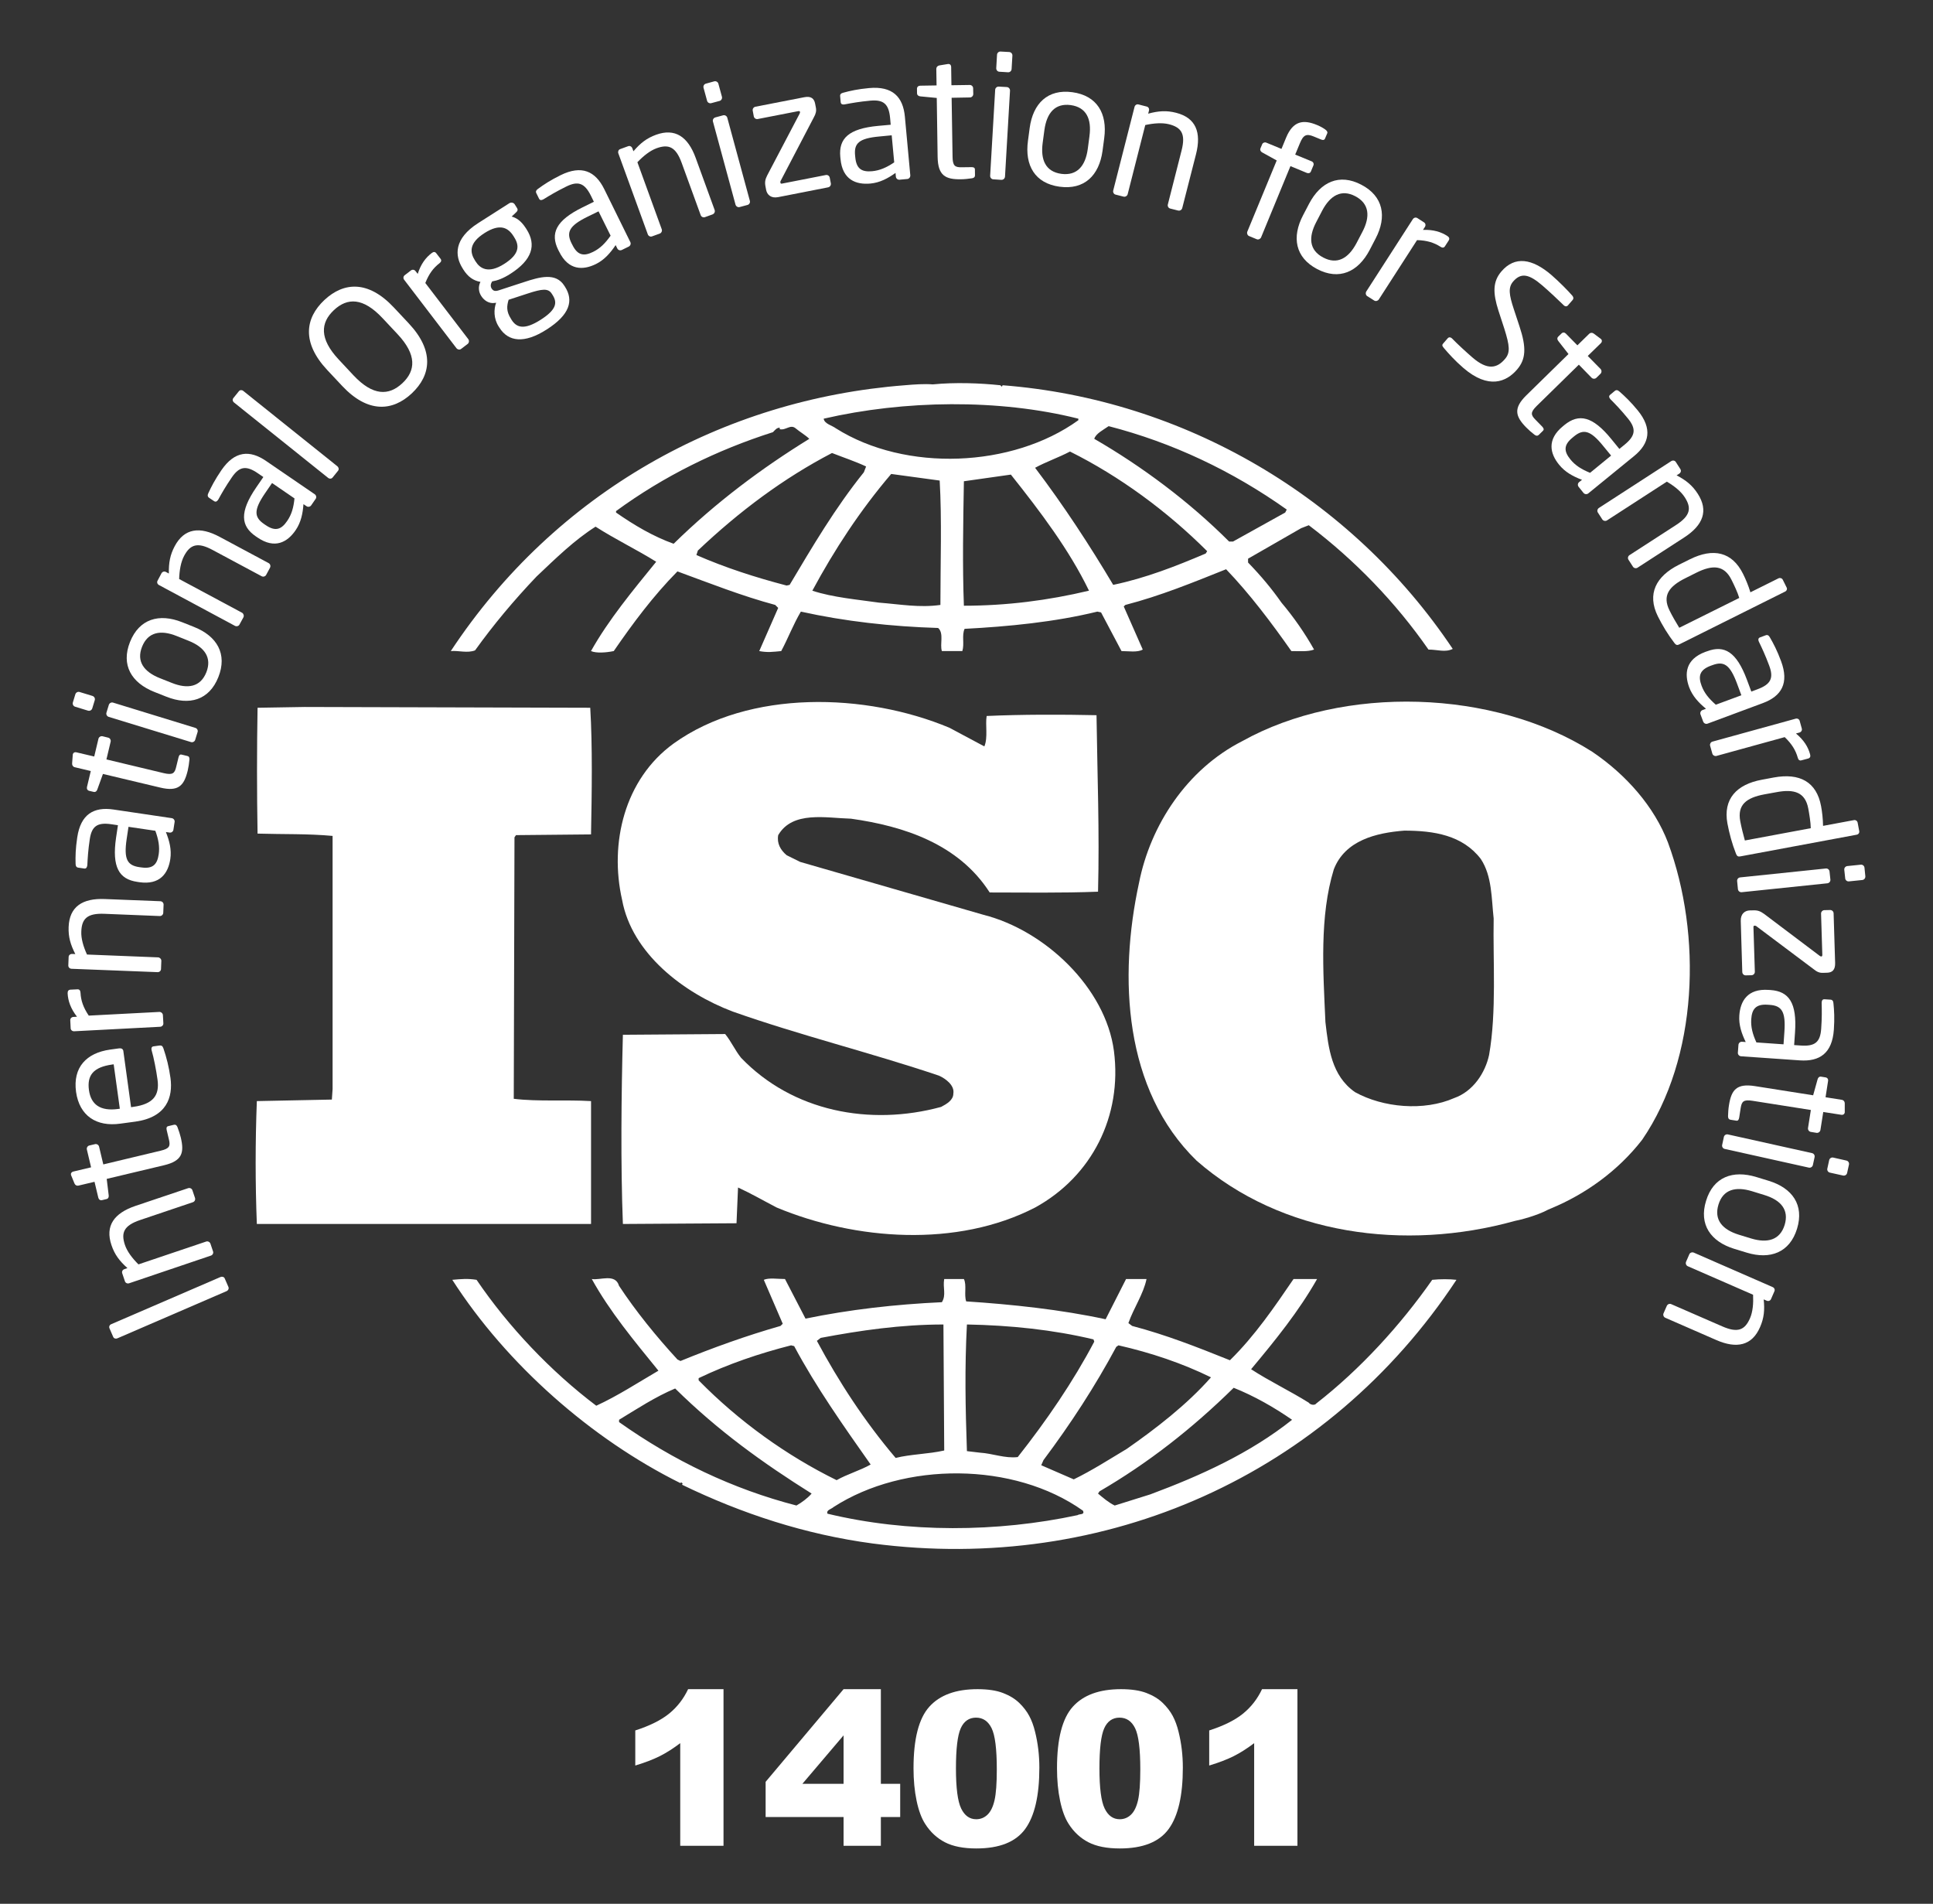
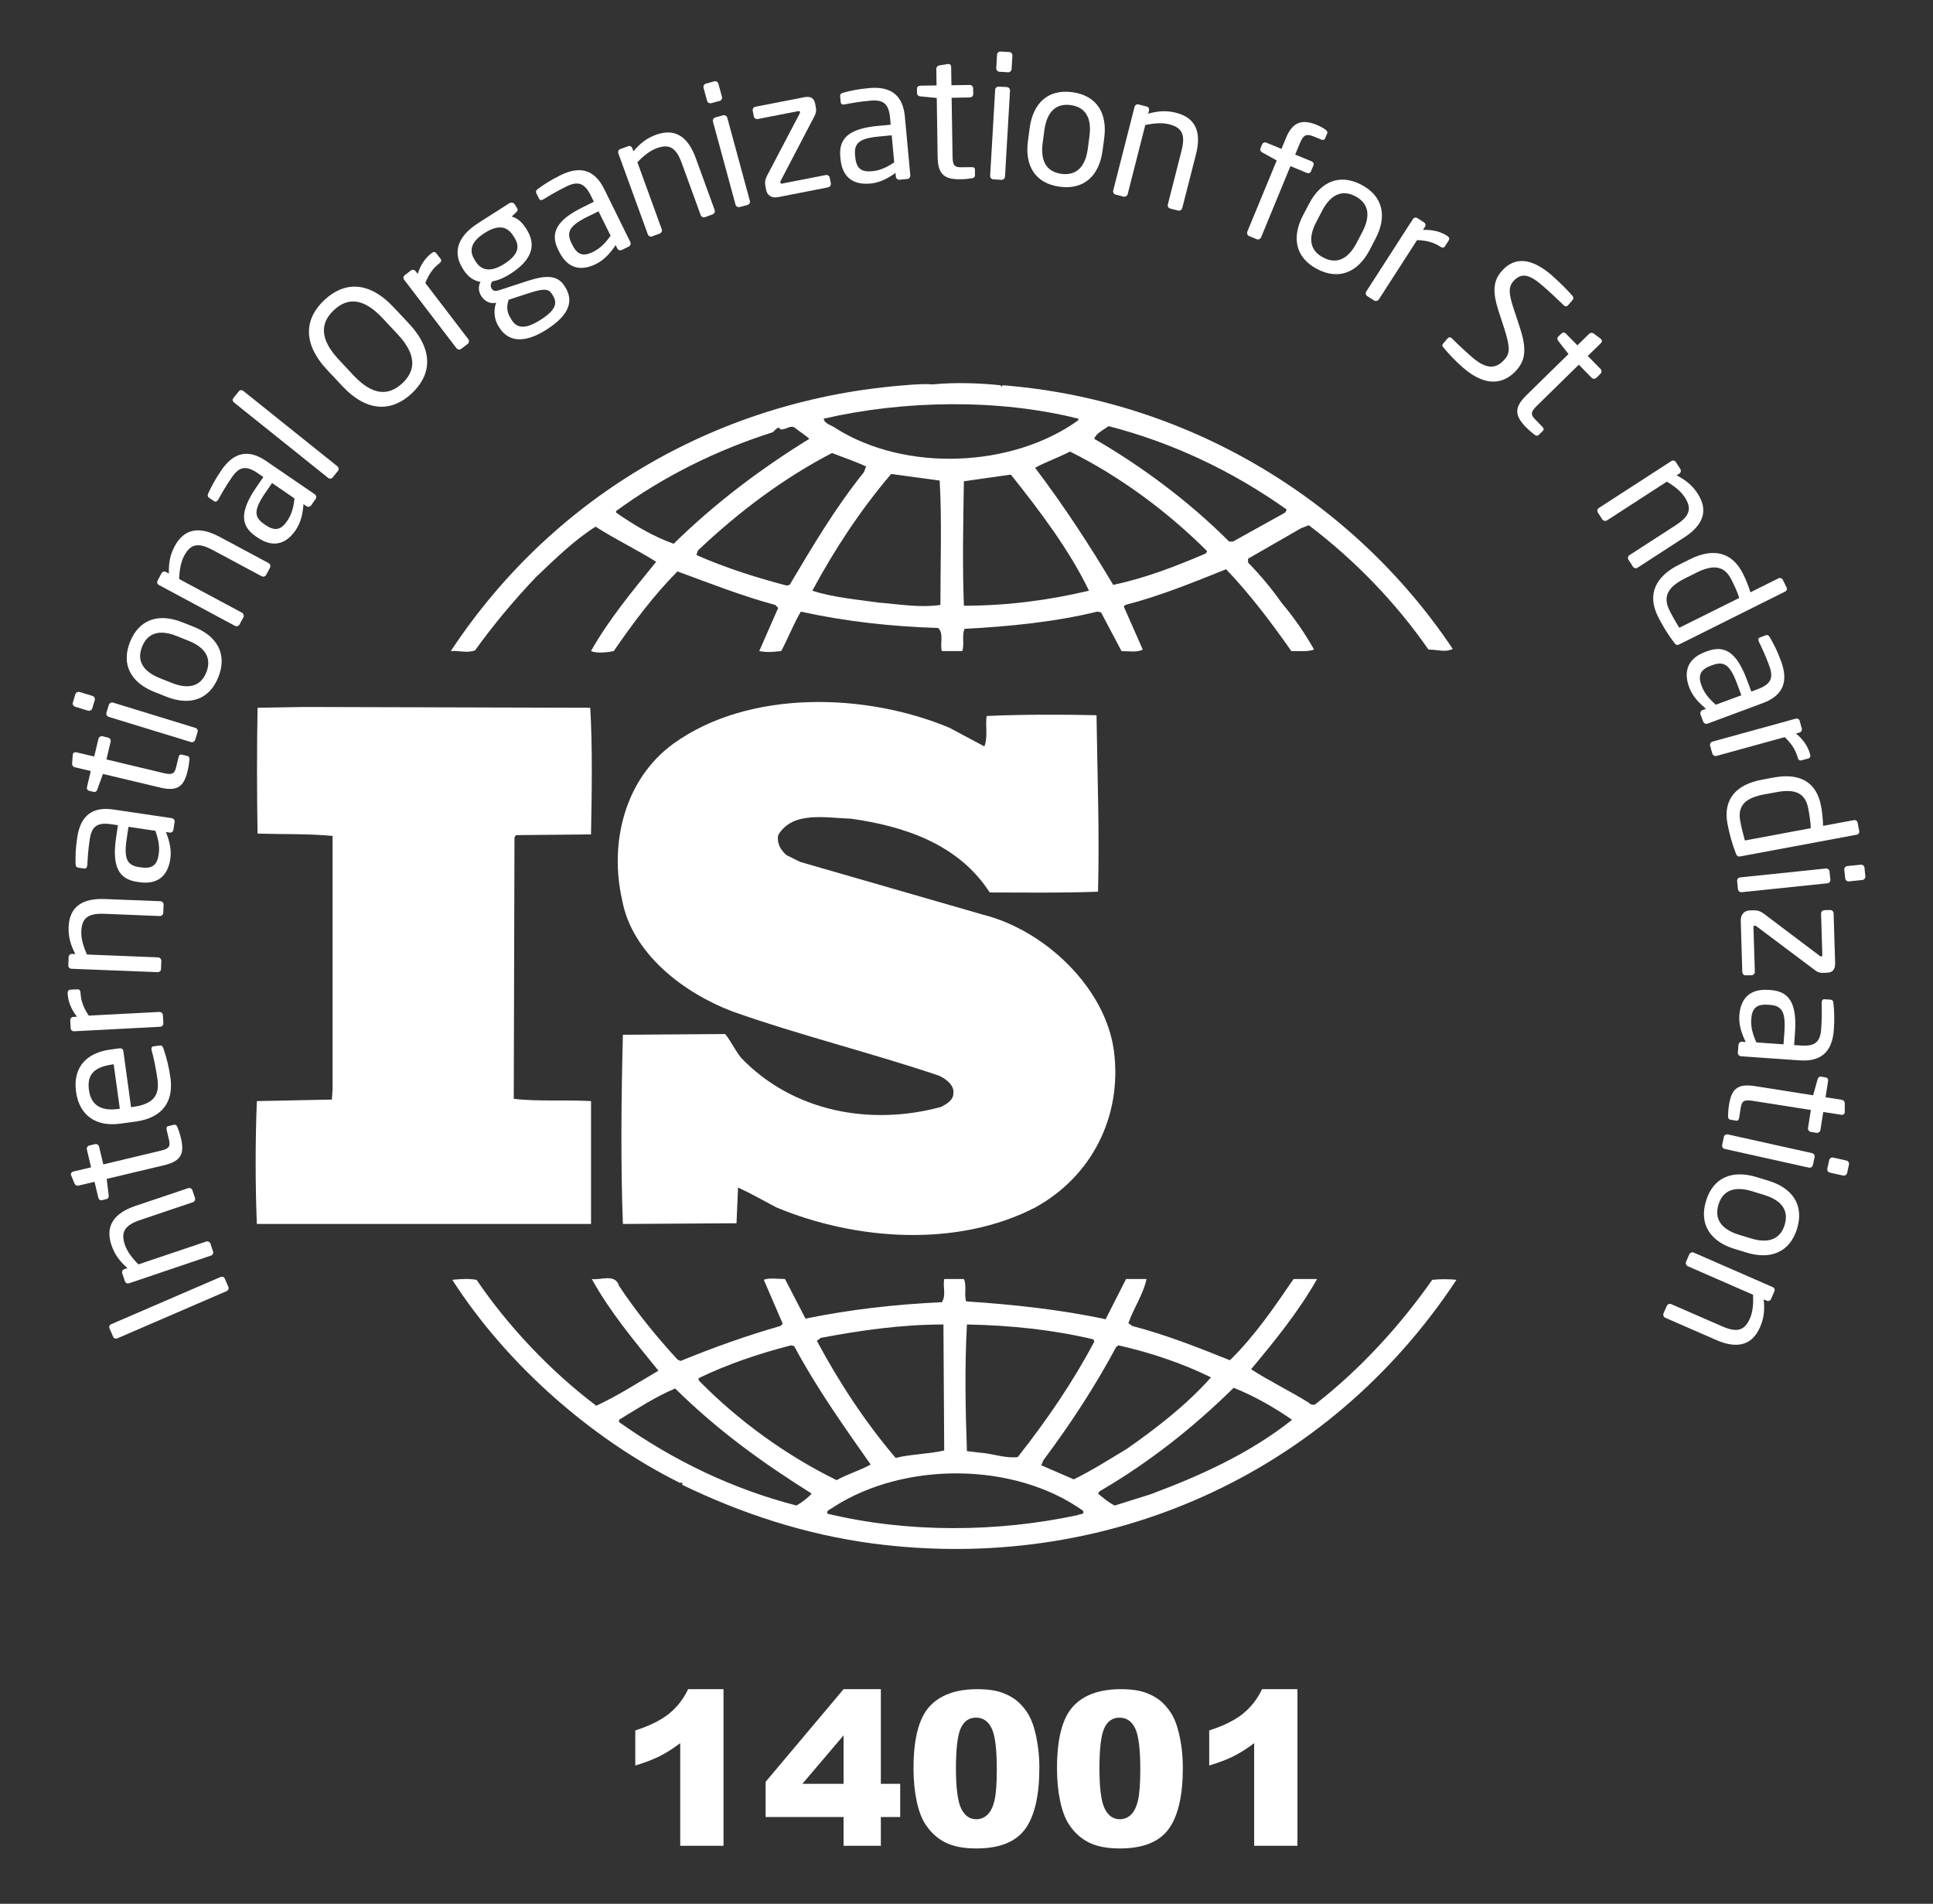
<svg xmlns="http://www.w3.org/2000/svg" id="Layer_4" data-name="Layer 4" viewBox="0 0 1231.04 1212.2">
  <rect x="0" y="0" width="1231.04" height="1212.2" fill="#333333" stroke="none" />
  <defs>
    <style> .cls-1 { fill: #fff; } </style>
  </defs>
  <g>
    <g>
-       <path class="cls-1" d="M1062.27,536.5c-8.7-22.82-26.56-43.2-48.29-57.86-62.73-39.84-158.34-42.69-222.96-6.68-35.26,17.99-58.41,53.57-65.63,90.17-13.07,60.18-9.71,131.77,36.64,176.87,54.08,47.4,132.75,57.86,202.71,38.4,3.31-.64,13.86-3.27,21.13-7.15l2.06-.88c21.72-9.03,42.44-23.74,57.9-43.66,35.72-52.18,38.16-130.43,16.43-189.22ZM948.35,671.64c-2.43,11.4-10.13,23.24-22.23,27.52-19.29,8.48-45.34,6.14-63.2-3.78-14.96-10.47-16.89-27.98-18.82-44.58-1.47-32.7-3.82-67.32,5.34-97.24,7.18-18.53,26.98-23.28,44.87-24.67,18.82,0,37.11,2.86,48.74,18.03,7.23,10.88,6.77,25.13,8.2,37.94-.51,27.02,1.93,59.25-2.9,86.77Z" />
      <path class="cls-1" d="M376.39,701.1c-15.92-.97-33.79.42-49.2-1.47l.46-166.49.97-1.39,47.78-.46c.51-27.02.97-56.01-.5-80.64l-181.91-.5-29.96.5c-.46,25.13-.46,54.5,0,80.13,16.43.5,31.85,0,47.78,1.47v161.24l-.46,6.64-47.78.97c-1.01,26.51-1.01,52.15,0,78.24h212.84v-78.24Z" />
      <path class="cls-1" d="M912.12,814.89c-20.25,28.95-45.84,56.94-73.79,78.7-1.01,1.47-3.91.92-4.83-.46-12.11-7.57-25.13-13.74-36.73-21.31,15.46-18.48,30.43-36.98,42.02-57.44h-14.99c-12.02,17.61-24.58,36.1-40.51,51.73-21.26-8.52-40.54-16.13-62.27-21.85l-2.4-1.81c3.36-9.58,9.62-18.57,11.55-28.07h-13.03l-13.02,25.63c-28.45-6.17-59.84-9.49-88.8-11.38-1.47-4.24.46-10.42-1.47-14.25h-12.53c-1.01,5.72,1.43,10.01-1.47,14.76-29.92,1.38-58.87,4.7-86.86,10.46l-13.07-25.22c-4.79,0-10.13-.92-13.49.51l12.06,27.98-1.43,1.39c-21.77,6.22-42.94,13.83-63.7,22.32l-1.94-.97c-13.53-14.71-26.56-30.76-37.19-46.9-2.4-8.1-12.06-3.36-17.35-4.33,11.55,20.89,27.02,39.37,42.44,58.37-13.03,7.6-26.02,16.09-39.59,22.31-28.95-21.85-55.93-50.3-76.23-80.17-5.8-.92-9.62-.51-15.46,0,34.75,54.08,88.83,101.48,145.31,129.47,0,0,0-.43.5-.43.42,0,1.38.88.42,1.39,38.15,18.49,78.7,31.77,121.65,37.48,148.18,19.42,289.61-43.62,371.64-167.91-4.28-.51-10.63-.51-15.46,0ZM710.89,857.58l1.43-.97c20.8,4.74,40.55,11.39,58.91,20.38-15.46,17.52-35.26,32.73-53.57,45.51-11.09,6.64-22.23,13.82-33.83,19.45l-20.71-8.99,1.43-3.27c17.4-23.23,32.86-46.99,46.35-72.11ZM615.79,843.33c27.53.51,55.05,3.36,80.6,9.5l.5,1.43c-13.49,25.59-30.42,50.3-48.74,73.5-8.23.96-15.92-2.32-24.12-2.81l-8.24-.98c-.96-27.98-1.47-52.64,0-80.64ZM522.67,851.87c25.09-4.74,51.14-8.53,78.16-8.53l.5,80.23c-10.17,2.31-21.26,2.31-30.93,4.74-19.79-23.32-36.18-48.45-50.17-74.55l2.44-1.89ZM444.93,877.5c18.87-9.04,38.62-15.72,58.87-20.89l1.97.5c13.95,26.1,31.35,50.73,48.71,75.39-6.73,3.82-14.96,6.13-21.68,9.96-31.85-15.64-62.28-37.48-87.87-63.57v-1.39ZM507.21,958.6c-40.55-10.47-78.21-28.49-112.95-53.12v-1.47c11.6-7.06,23.19-14.66,35.72-19.92,27.52,27.11,55.97,47.48,86.9,66.9-2.44,2.86-6.3,5.73-9.66,7.61ZM686.26,964.73c-51.14,10.97-108.13,11.4-159.27-.92-.96-2.36,2.4-2.85,3.87-4.24,44.88-28.95,114.85-28.95,158.81,2.31,1.43,2.85-2.44,1.94-3.4,2.85ZM732.6,951.5l-22.69,7.11c-3.87-1.89-7.23-4.75-10.63-7.61l.97-1.43c30.89-17.99,58.87-39.83,85.43-65.93,13.03,5.21,25.59,12.35,37.19,20.38-27.02,21.44-58.41,35.6-90.27,47.48Z" />
      <path class="cls-1" d="M302.56,414.09c11.6-16.14,24.63-31.77,39.08-46.94,12.52-11.85,24.12-23.24,37.65-31.81,12.56,8.07,26.56,14.79,38.61,22.35-14.96,18.4-30.38,36.98-41.52,56.86,3.36,1.47,9.67,1.01,14.5,0,12.06-17.52,25.09-35.09,40.55-50.72,20.72,7.61,41.01,15.63,62.27,21.35l1.89,1.89-12.06,27.49c5.34,1.01,8.7.5,13.99,0,4.33-8.03,7.69-17.02,12.52-25.13,28.03,6.22,57.49,9.5,87.41,10.42,3.86,3.36.96,10.46,2.4,14.71h13.02c1.43-4.67-.46-9.96,1.43-14.16,28.03-1.47,57.44-4.33,84.55-10.97l2.36.5,13.03,24.63c4.37,0,10.13,1.01,13.53-.97l-12.1-27.44,1.01-.97c22.15-5.71,42.95-14.24,64.17-22.73,15,15.63,28.95,34.12,41.56,52.11,5.29,0,10.59.5,14.46-.97-5.81-10.38-13.07-20.8-20.76-29.88-6.3-8.99-13.03-17.02-21.27-25.54v-2.44l33.79-19.41,4.88-1.89c29.41,22.27,55.46,49.29,76.22,79.17,5.8,0,10.63,1.97,15.46-.42-64.71-96.73-171.36-158.93-286.66-167.88l-.51.92-.97-.92c-13.02-1.39-29-1.94-42.99-.55-5.29-.42-11.56,0-17.86.55-115.81,8.95-222.46,68.28-289.11,169.26,4.83-.46,10.63,1.47,15.46-.46ZM502.88,372.41l-1.93.42c-19.79-5.17-39.12-11.39-57.44-19.42l.92-2.86c26.56-25.12,54.54-46.01,85.43-62.11,7.27,2.86,14.5,5.21,21.72,8.57l-1.43,3.7c-18.37,22.82-32.82,47.44-47.27,71.69ZM598.9,385.18c-13.49,1.89-25.55-.42-39.12-1.47-12.99-1.89-29.42-3.27-42.44-7.6,13.99-25.97,30.42-51.14,50.22-74.33l30.88,4.2c1.43,24.62.46,53.11.46,79.21ZM613.86,385.69c-.97-25.21-.46-53.16,0-79.26,9.66-1.38,20.25-2.85,29.92-4.24,18.83,23.66,37.19,47.94,49.75,73.91-26.09,6.22-52.65,9.58-79.67,9.58ZM767.86,352.44c-18.86,8.03-38.19,15.63-58.91,19.96-14.95-25.13-31.35-50.26-49.75-74.55,6.76-3.7,15-6.55,22.23-10.34,31.43,15.64,61.81,37.91,87.36,63.45l-.93,1.47ZM706.05,271.34c40.55,10.46,78.66,28.45,113.42,53.11l-.97,1.89-33.28,18.49h-2.43c-25.55-25.55-55.47-47.82-85.9-65.42.97-3.32,5.8-5.72,9.16-8.07ZM686.76,266.59v.97c-42.02,30.3-110.05,33.15-154.43,5.17-2.48-1.89-7.27-2.82-7.77-6.14,51.18-11.81,111.48-12.77,162.2,0ZM392.32,325.43c30.42-22.27,64.21-38.87,99.93-50.26,1.47-1.47,2.4-2.85,4.33-2.85v.96c3.87.92,6.77-3.36,10.13-.54,2.9,2.43,6.3,4.32,8.7,6.68-29.92,18.44-59.37,40.3-86.4,66.81-13.02-4.67-25.09-11.81-36.68-19.88v-.92Z" />
      <path class="cls-1" d="M599.4,704.79c-45.38,12.36-94.63,2.94-127.45-31.26-3.83-4.75-6.26-10.38-10.13-15.13l-65.13.47c-1.01,38.39-1.47,82.52,0,120.47l72.36-.46.97-22.77c8.24,3.77,16.43,8.52,24.63,12.76,50.21,20.89,114.84,25.64,164.56,0,36.22-19.87,55.55-58.27,50.21-99.63-5.29-40.26-43.91-76.81-82.99-86.73l-116.82-33.7-8.66-4.29c-3.87-3.28-6.3-7.52-5.34-12.78,9.16-15.63,30.43-10.88,46.35-10.46,33.79,4.75,68.54,16.14,88.33,46.98,21.22,0,45.84.42,69-.5.97-38.87-.42-72.99-.97-112.37-21.72-.5-48.28-.5-69.96.5-.97,5.63.93,13.66-1.47,19.37l-22.19-11.85c-53.11-22.27-127.45-24.62-175.69,10-31.39,22.73-41.01,63.58-32.82,99.59,6.26,34.12,39.08,59.25,70.47,71.1,42.95,15.17,87.83,26.14,131.32,40.8,4.32,1.93,10.08,6.23,9.16,11.44,0,4.2-4.37,6.65-7.73,8.44Z" />
    </g>
    <g>
      <path class="cls-1" d="M143.13,814.05l2.35,5.41c.42,1.02-.13,2.19-1.22,2.66l-69.54,30.04c-1.01.42-2.18.13-2.65-.97l-2.35-5.42c-.42-1.02,0-2.15,1.09-2.61l69.59-30.04c.96-.43,2.27-.18,2.73.92Z" />
      <path class="cls-1" d="M122.54,757.87l1.64,4.87c.38,1.13-.21,2.37-1.34,2.74l-33.62,11.35c-10.29,3.49-12.27,8.02-9.67,15.81,1.43,4.28,4.71,8.52,8.62,12.43l43.12-14.54c1.01-.37,2.35.21,2.73,1.35l1.68,5c.33,1-.25,2.23-1.39,2.6l-52.06,17.61c-1.13.37-2.31-.14-2.69-1.27l-1.72-5.08c-.38-1.13.25-2.27,1.39-2.64l1.93-.68c-5.08-4.54-8.15-8.6-10.17-14.62-4.16-12.27,1.64-20.33,15.21-24.95l33.62-11.31c1.09-.37,2.35.22,2.73,1.35Z" />
      <path class="cls-1" d="M113.01,717.65c.8,2.01,1.68,4.71,2.14,6.69,2.27,9.66.88,14.83-10.63,17.59l-36.56,8.7,1.26,10.42c.17,1.18-.25,2.19-1.43,2.44l-2.81.67c-1.13.29-2.06-.38-2.36-1.51l-2.43-10.17-10.25,2.43c-1.05.25-2.06-.29-2.52-1.39l-2.15-5.25c-.04-.09-.04-.22-.08-.29-.21-.84.38-1.77,1.43-2.01l11.39-2.7-2.69-11.34c-.25-1.13.46-2.32,1.6-2.57l3.57-.84c1.13-.29,2.31.42,2.61,1.59l2.69,11.31,36.52-8.74c5.76-1.34,6.26-3.02,5.25-7.22l-1.39-5.85c-.34-1.47-.08-2.31.97-2.56l3.66-.88c.92-.22,1.68.16,2.23,1.47Z" />
      <path class="cls-1" d="M78.55,669.24l4.92,35.73,1.52-.22c12.69-1.76,16.68-7.39,15.34-17.22-.84-6.18-2.39-14.04-3.78-18.83-.04-.22-.08-.34-.08-.55-.13-.84.17-1.77,1.26-1.9l3.61-.51c1.39-.21,2.18.13,2.73,1.77,2.02,5.92,3.49,11.72,4.5,18.86,1.68,12.27-2.43,25-22.27,27.78l-9.62,1.3c-15.25,2.15-26.09-4.96-28.24-20.21-2.14-15.58,6.56-24.83,21.72-26.94l5.76-.79c1.39-.17,2.44.42,2.65,1.72ZM71.44,677.81c-12.06,1.68-16.09,6.89-14.79,16.3,1.26,9.17,7.19,13.58,18.7,11.98l.96-.14-3.91-28.27-.97.12Z" />
      <path class="cls-1" d="M51.27,632.09c.25,4.97,1.76,9.38,5.25,14.58l45-2.35c1.05-.04,2.18.88,2.23,2.05l.29,5.26c.04,1.09-.88,2.1-2.06,2.14l-54.76,2.86c-1.17.04-2.18-.76-2.22-1.94l-.25-5.04c-.08-1.17.84-2.1,2.02-2.15l2.27-.12c-4.03-5.17-5.71-10.05-5.97-14.88-.04-1.52.55-2.27,1.85-2.36l4.37-.21c1.18-.09,1.89.63,1.97,2.13Z" />
      <path class="cls-1" d="M104.18,576.04l-.21,5.17c-.04,1.18-1.05,2.1-2.23,2.06l-35.34-1.43c-10.84-.42-14.33,3.11-14.62,11.26-.21,4.5,1.31,9.62,3.62,14.67l45.29,1.81c1.05.04,2.1,1.05,2.06,2.23l-.21,5.25c-.04,1.09-1.05,2.02-2.23,1.93l-54.75-2.14c-1.18-.04-2.1-.96-2.06-2.14l.21-5.38c.04-1.17,1.05-1.97,2.23-1.93l2.02.08c-3.07-6.05-4.5-10.93-4.25-17.27.5-12.9,8.78-18.36,23.07-17.77l35.3,1.39c1.22.04,2.15,1.05,2.1,2.22Z" />
      <path class="cls-1" d="M111.2,523.39l-.76,4.92c-.17,1.18-1.26,1.97-2.44,1.81l-2.35-.34c2.23,5.55,3.7,11.18,2.82,17.14-1.34,9.04-6.51,16.72-19.79,14.79l-1.3-.21c-11.48-1.68-16.22-9.25-13.45-28.2l1.18-7.86-4.24-.63c-8.95-1.3-12.48,1.3-13.7,9.58-1.05,6.93-1.34,12.1-1.55,16.43-.04.21-.04.29-.09.5-.17.96-.63,1.89-1.97,1.68l-3.74-.55c-1.18-.17-1.68-1.01-1.68-2.52-.13-4.5-.04-9.5,1.05-16.72,2.18-14.75,10.51-19.62,23.07-17.77l37.11,5.5c1.17.17,2.01,1.26,1.85,2.44ZM81.83,526.46l-1.18,7.85c-1.89,12.86.46,16.68,8.02,17.82l1.26.17c7.65,1.14,10.21-2.14,11.14-8.32.71-4.92-.13-9.5-2.14-15l-17.1-2.52Z" />
      <path class="cls-1" d="M120.65,483.68c-.17,2.14-.63,4.92-1.09,6.93-2.31,9.62-5.92,13.62-17.44,10.88l-36.56-8.7-3.57,9.88c-.38,1.13-1.17,1.81-2.35,1.55l-2.82-.67c-1.18-.3-1.68-1.3-1.43-2.44l2.43-10.17-10.25-2.44c-1.05-.25-1.72-1.22-1.64-2.39l.42-5.63c.04-.13.08-.21.08-.34.21-.84,1.13-1.38,2.15-1.13l11.43,2.69,2.69-11.3c.29-1.14,1.47-1.85,2.61-1.6l3.57.88c1.13.25,1.85,1.43,1.59,2.57l-2.69,11.3,36.52,8.74c5.76,1.34,6.97.08,7.94-4.11l1.43-5.85c.34-1.47.92-2.1,1.97-1.85l3.66.88c.97.21,1.47.88,1.35,2.31Z" />
      <path class="cls-1" d="M60.35,445.82l-1.6,5.25c-.38,1.14-1.55,1.77-2.69,1.43l-8.23-2.52c-1.13-.34-1.76-1.55-1.43-2.69l1.59-5.25c.38-1.13,1.55-1.76,2.69-1.43l8.24,2.52c1.13.38,1.76,1.55,1.43,2.69ZM125.82,466.15l-1.51,4.92c-.34,1.13-1.56,1.76-2.69,1.43l-52.4-16.05c-1.13-.38-1.76-1.55-1.43-2.69l1.52-4.96c.38-1.13,1.55-1.76,2.69-1.43l52.4,16.09c1.13.34,1.81,1.55,1.43,2.69Z" />
      <path class="cls-1" d="M139.06,431.15c-5.85,14.67-18.49,18.28-33.15,12.44l-7.56-2.99c-14.71-5.84-21.39-17.18-15.55-31.85,5.84-14.67,18.53-18.41,33.19-12.57l7.6,3.02c14.67,5.84,21.31,17.27,15.47,31.94ZM112.5,404.97c-10.17-4.08-18.28-2.56-22.02,6.81-3.7,9.29,1.05,15.93,11.35,20.04l7.56,2.99c10.17,4.08,18.28,2.65,22.02-6.73,3.66-9.29-1.05-16.01-11.35-20.09l-7.57-3.03Z" />
      <path class="cls-1" d="M171.96,361.48l-2.44,4.54c-.55,1.05-1.89,1.43-2.9.88l-31.22-16.72c-9.58-5.17-14.25-3.49-18.11,3.7-2.14,3.99-3.02,9.29-3.2,14.79l40.05,21.47c.92.5,1.43,1.89.88,2.94l-2.52,4.62c-.5.96-1.81,1.34-2.86.8l-48.36-25.97c-1.05-.54-1.52-1.76-.92-2.81l2.52-4.75c.59-1.01,1.85-1.35,2.85-.76l1.81.97c-.13-6.81.76-11.85,3.74-17.44,6.09-11.39,15.97-12.69,28.58-5.92l31.22,16.72c1.05.59,1.43,1.89.88,2.94Z" />
      <path class="cls-1" d="M200.99,317.69l-2.81,4.08c-.67.96-2.01,1.22-2.98.54l-1.94-1.3c-.42,5.92-1.59,11.64-5,16.6-5.17,7.57-13.19,12.23-24.29,4.62l-1.05-.71c-9.58-6.55-10.55-15.42.3-31.23l4.5-6.55-3.57-2.44c-7.44-5.08-11.77-4.29-16.51,2.65-3.95,5.76-6.51,10.25-8.57,14.04-.13.17-.17.25-.3.42-.54.8-1.38,1.43-2.52.63l-3.11-2.1c-.97-.67-1.09-1.68-.42-3.02,1.89-4.08,4.16-8.49,8.28-14.54,8.44-12.31,18.03-13.03,28.49-5.84l30.97,21.18c.96.67,1.22,2.02.54,2.99ZM173.26,307.56l-4.5,6.56c-7.32,10.71-6.9,15.21-.59,19.54l1.05.71c6.39,4.37,10.13,2.52,13.66-2.65,2.82-4.08,4.08-8.53,4.66-14.37l-14.28-9.79Z" />
      <path class="cls-1" d="M215.32,299.71l-3.53,4.37c-.67.84-1.93.92-2.86.17l-59.92-47.99c-.84-.67-1.13-1.85-.42-2.77l3.53-4.37c.67-.84,1.85-.96,2.77-.25l59.92,47.99c.84.67,1.22,1.93.5,2.86Z" />
      <path class="cls-1" d="M262.27,250.46c-12.32,11.51-28.03,12.69-44.34-4.71l-9.5-10.13c-16.34-17.44-14.16-33.03-1.85-44.58,12.36-11.56,27.98-12.65,44.29,4.79l9.5,10.13c16.3,17.4,14.2,32.94,1.89,44.5ZM243.65,202.6c-12.35-13.2-22.4-13.2-31.01-5.13-8.57,8.02-9.33,18.19,3.02,31.39l9.46,10.13c12.35,13.15,22.48,13.11,31.14,5,8.53-7.98,9.25-18.11-3.11-31.26l-9.5-10.13Z" />
      <path class="cls-1" d="M279.91,167.59c-3.95,3.03-6.73,6.76-9.04,12.6l27.36,35.76c.67.84.54,2.31-.38,3.03l-4.2,3.2c-.84.67-2.18.46-2.94-.46l-33.28-43.53c-.76-.93-.63-2.23.29-2.94l3.99-3.07c.97-.71,2.22-.5,2.94.46l1.38,1.76c1.97-6.22,5.04-10.34,8.91-13.28,1.18-.92,2.18-.88,2.94.17l2.69,3.49c.72.92.51,1.89-.67,2.81Z" />
      <path class="cls-1" d="M328.7,135.2l-2.85,2.69c2.73.71,5.88,2.48,9.03,7.39l.46.71c6.34,9.96,3.69,19.42-10.25,28.33-4.79,3.06-8.36,4.29-11.68,4.87-1.05,1.72-1.14,3.19-.3,4.54,1.01,1.55,2.23,1.89,4.67,1.09l15.72-5.13c10.29-3.4,20.46-6.3,25.88,2.23l.46.71c5.55,8.7,3.15,17.73-11.72,27.19-14.29,9.16-24.37,7.77-30-1.09l-.55-.84c-3.23-5.04-3.15-10.97-1.6-15.13l-.84.13c-3.7.59-6.85-1.6-8.65-4.41l-.04-.08c-1.59-2.44-2.06-5.84-.46-8.91-4.5-.8-7.94-3.19-10.88-7.82l-.46-.76c-5.13-8.07-5.67-18.91,9.92-28.87l19.84-12.65c1.09-.67,2.64-.42,3.36.67l1.47,2.35c.76,1.18.38,1.93-.5,2.78ZM326.98,150.28c-3.45-5.42-8.62-8.11-18.4-1.89-10.17,6.47-9.29,12.44-6.05,17.52l.46.71c2.52,3.99,7.69,8.07,18.11,1.43,9.79-6.22,9.83-11.6,6.34-17.02l-.46-.76ZM351.39,187.01c-2.27-3.57-6.09-3.15-15.55-.04l-11.93,3.9c-1.18,3.95-1.55,7.36,1.47,12.06l.5.84c3.24,5.04,8.24,6.3,18.32-.08,10.34-6.6,10.84-11.01,7.65-15.97l-.46-.71Z" />
      <path class="cls-1" d="M400.43,157l-4.45,2.18c-1.05.5-2.35.08-2.86-1.01l-1.05-2.1c-3.32,4.96-7.14,9.37-12.56,12.06-8.2,4.03-17.48,4.16-23.41-7.9l-.59-1.13c-5.13-10.42-1.64-18.66,15.55-27.1l7.15-3.53-1.89-3.87c-4.03-8.11-8.2-9.54-15.72-5.8-6.26,3.07-10.71,5.76-14.37,8.03-.21.12-.29.17-.5.25-.88.42-1.89.59-2.48-.67l-1.68-3.41c-.54-1.05-.12-1.97,1.14-2.81,3.61-2.65,7.77-5.42,14.33-8.66,13.4-6.6,22.14-2.52,27.77,8.87l16.6,33.7c.55,1.05.08,2.35-.97,2.9ZM381.18,134.57l-7.14,3.49c-11.69,5.76-13.45,9.92-10.09,16.77l.59,1.13c3.4,6.97,7.6,7.18,13.19,4.41,4.46-2.18,7.74-5.5,11.14-10.3l-7.69-15.5Z" />
      <path class="cls-1" d="M453.84,136.5l-4.88,1.76c-1.09.38-2.35-.17-2.73-1.3l-12.1-33.24c-3.7-10.21-8.28-12.11-15.97-9.33-4.25,1.55-8.41,4.92-12.23,8.91l15.51,42.69c.38,1.01-.17,2.36-1.26,2.73l-4.96,1.81c-1.01.38-2.27-.21-2.65-1.3l-18.78-51.6c-.38-1.09.08-2.31,1.18-2.69l5.08-1.85c1.09-.42,2.23.21,2.65,1.3l.71,1.93c4.41-5.17,8.41-8.32,14.37-10.5,12.14-4.41,20.34,1.22,25.25,14.66l12.1,33.24c.38,1.13-.21,2.35-1.3,2.77Z" />
      <path class="cls-1" d="M458.25,64.26l-5.3,1.43c-1.13.29-2.35-.38-2.64-1.51l-2.27-8.32c-.29-1.13.38-2.31,1.52-2.6l5.29-1.47c1.13-.29,2.36.38,2.65,1.52l2.27,8.32c.29,1.13-.38,2.31-1.51,2.65ZM476.07,130.49l-5,1.34c-1.13.34-2.31-.38-2.65-1.52l-14.37-52.9c-.34-1.13.34-2.31,1.51-2.65l4.96-1.34c1.13-.29,2.31.38,2.65,1.52l14.37,52.9c.34,1.13-.34,2.35-1.47,2.65Z" />
      <path class="cls-1" d="M527.46,119.27l-31.94,6.26c-4.54.88-7.02-1.6-7.6-4.58l-.38-2.02c-.59-2.94-.25-4.66,1.09-7.31l20.63-39.29c.13-.34.29-.72.25-1.01-.08-.46-.38-.71-1.22-.54l-25.67,5c-1.18.25-2.31-.5-2.57-1.68l-.67-3.62c-.25-1.13.55-2.27,1.68-2.52l31.1-6.05c4.33-.88,6.3.84,6.93,3.99l.5,2.57c.42,2.18,0,3.95-1.3,6.26l-21.01,40.21c-.33.5-.38.97-.29,1.3.08.5.25.8,1.01.67l27.9-5.46c1.18-.25,2.31.54,2.52,1.68l.71,3.61c.21,1.13-.55,2.31-1.68,2.52Z" />
      <path class="cls-1" d="M577.8,113.97l-4.96.46c-1.18.08-2.23-.8-2.31-1.97l-.21-2.36c-4.87,3.49-10,6.22-16.01,6.77-9.12.84-17.81-2.36-19.04-15.72l-.13-1.31c-1.05-11.55,5.13-17.94,24.21-19.7l7.9-.71-.38-4.29c-.84-8.99-4.2-11.81-12.57-11.05-6.97.63-12.06,1.56-16.3,2.36-.21.04-.34.04-.55.08-.96.08-1.93-.17-2.06-1.55l-.34-3.74c-.13-1.18.55-1.89,2.06-2.23,4.29-1.18,9.16-2.27,16.43-2.94,14.88-1.34,21.56,5.59,22.74,18.2l3.45,37.36c.08,1.18-.76,2.23-1.93,2.35ZM567.88,86.15l-7.9.76c-12.99,1.18-16.14,4.37-15.42,11.98l.13,1.3c.71,7.69,4.54,9.37,10.72,8.83,4.92-.46,9.2-2.36,14.07-5.63l-1.6-17.23Z" />
      <path class="cls-1" d="M619.02,113.51c-2.18.34-4.96.63-7.02.63-9.92.17-14.66-2.36-14.87-14.2l-.55-37.57-10.46-1.01c-1.18-.13-2.06-.76-2.1-1.93l-.04-2.9c0-1.18.84-1.93,2.02-1.97l10.46-.17-.17-10.55c0-1.05.71-1.93,1.89-2.18l5.59-.92h.34c.88-.04,1.64.71,1.64,1.81l.17,11.72,11.64-.17c1.18-.04,2.19.92,2.19,2.1l.08,3.66c0,1.18-.97,2.18-2.14,2.18l-11.64.21.59,37.57c.08,5.92,1.6,6.76,5.92,6.68l6.01-.08c1.51-.04,2.27.38,2.31,1.47l.04,3.78c0,.96-.5,1.59-1.89,1.85Z" />
      <path class="cls-1" d="M637.76,114.52l-5.16-.34c-1.18-.04-2.06-1.09-2.02-2.27l3.2-54.75c.09-1.18,1.09-2.06,2.27-2.02l5.17.29c1.17.08,2.06,1.09,2.01,2.31l-3.19,54.71c-.09,1.22-1.09,2.1-2.28,2.06ZM641.97,46.02l-5.5-.34c-1.17-.04-2.06-1.09-2.01-2.27l.5-8.57c.09-1.18,1.09-2.1,2.27-2.02l5.51.3c1.17.08,2.05,1.09,2.01,2.27l-.51,8.61c-.08,1.18-1.08,2.1-2.27,2.02Z" />
      <path class="cls-1" d="M674.83,118.89c-15.72-2.14-22.32-13.57-20.16-29.25l1.08-8.11c2.1-15.67,11.51-24.96,27.19-22.82,15.72,2.14,22.39,13.57,20.29,29.25l-1.08,8.11c-2.15,15.67-11.64,24.96-27.32,22.81ZM693.82,86.7c1.48-10.88-1.93-18.41-11.97-19.79-9.91-1.3-15.21,4.92-16.72,15.89l-1.09,8.11c-1.47,10.88,1.85,18.41,11.9,19.79,9.92,1.3,15.34-4.92,16.81-15.88l1.08-8.11Z" />
      <path class="cls-1" d="M750.3,134.06l-5-1.26c-1.18-.29-1.85-1.47-1.55-2.64l8.74-34.33c2.69-10.55-.04-14.67-7.99-16.72-4.37-1.09-9.71-.67-15.13.5l-11.21,44.04c-.25,1.05-1.48,1.85-2.61,1.55l-5.12-1.3c-1.06-.25-1.73-1.43-1.48-2.57l13.58-53.24c.29-1.18,1.39-1.89,2.52-1.59l5.21,1.34c1.17.25,1.76,1.43,1.47,2.56l-.5,1.97c6.55-1.76,11.63-2.14,17.81-.55,12.53,3.2,16.19,12.44,12.65,26.35l-8.78,34.33c-.29,1.13-1.48,1.85-2.61,1.55Z" />
      <path class="cls-1" d="M841.48,88.89l-4.79-1.97c-4.66-1.93-6.64-1.13-8.86,4.33l-2.98,7.18,10.46,4.29c1.1.46,1.56,1.6,1.14,2.6l-1.6,3.87c-.42,1.01-1.47,1.34-2.56.92l-10.47-4.33-18.7,45.38c-.42.97-1.72,1.6-2.73,1.18l-4.88-2.02c-1.09-.42-1.55-1.81-1.17-2.78l18.74-45.38-9.2-5.08c-1.06-.55-1.55-1.55-1.18-2.56l1.13-2.69c.42-.97,1.52-1.43,2.61-1.01l9.67,3.99,2.94-7.14c4.41-10.67,10.88-11.72,19.62-8.11,2.7,1.13,4.16,2.06,5.34,2.9.97.76,1.6,1.47,1.26,2.39l-1.39,3.28c-.42,1.09-1.3,1.17-2.4.75Z" />
      <path class="cls-1" d="M838.84,171.33c-14-7.35-16.3-20.34-8.95-34.33l3.78-7.23c7.35-13.99,19.32-19.49,33.32-12.14,14,7.31,16.39,20.34,9.03,34.33l-3.78,7.27c-7.35,13.99-19.41,19.41-33.4,12.1ZM867.67,147.59c5.08-9.71,4.41-17.94-4.55-22.65-8.82-4.62-15.92-.59-21.09,9.2l-3.78,7.27c-5.08,9.71-4.5,17.9,4.46,22.56,8.83,4.67,16.01.63,21.18-9.16l3.78-7.23Z" />
      <path class="cls-1" d="M917.33,157.09c-4.15-2.64-8.61-4.03-14.88-4.2l-24.37,37.82c-.59.88-1.97,1.3-2.94.63l-4.46-2.82c-.88-.59-1.17-1.93-.55-2.94l29.63-46.01c.67-1.01,1.9-1.34,2.9-.71l4.24,2.73c1.01.63,1.18,1.93.55,2.9l-1.22,1.89c6.56-.25,11.48,1.26,15.51,3.87,1.26.8,1.55,1.76.88,2.85l-2.39,3.7c-.64,1.01-1.64,1.13-2.9.29Z" />
      <path class="cls-1" d="M931.95,234.28c-5.67-4.92-9.41-9.16-12.52-12.81-1.17-1.43-1.05-1.89-.29-2.81l2.82-3.24c.8-.88,1.77-.76,2.52-.13.09.08.17.17.25.21,3.44,3.57,9.25,8.87,12.98,12.1,9.79,8.45,15.77,6.76,20.68,1.05,3.53-4.03,3.11-8.36-.34-19.33l-3.78-11.6c-3.53-11.05-3.7-18.41,1.93-24.92,8.48-9.88,19.5-8.32,31.89,2.35,4.79,4.16,10.63,10.04,13.32,13.19.67.88.88,1.76.17,2.61l-3.03,3.49c-.66.8-1.67.8-2.47.13q-.09-.08-.17-.17c-3.41-3.32-8.86-8.48-13.58-12.56-8.41-7.23-13.53-8.53-18.66-2.61-3.31,3.87-2.6,8.44.38,17.52l3.62,10.97c4.58,13.74,4.08,21.09-1.55,27.61-6.72,7.82-18.11,12.78-34.17-1.05Z" />
      <path class="cls-1" d="M977.26,276.81c-1.72-1.3-3.82-3.15-5.26-4.62-6.93-7.06-8.36-12.23.09-20.51l26.81-26.26-6.47-8.28c-.76-.88-.88-1.97-.04-2.81l2.09-2.02c.84-.84,1.98-.71,2.78.13l7.31,7.44,7.53-7.36c.75-.75,1.94-.84,2.89-.12l4.55,3.4s.13.13.21.21c.59.63.59,1.68-.17,2.44l-8.41,8.19,8.15,8.28c.8.84.8,2.23-.04,3.07l-2.61,2.56c-.84.8-2.22.8-3.06-.04l-8.11-8.32-26.81,26.26c-4.2,4.12-3.78,5.8-.75,8.86l4.2,4.29c1.05,1.09,1.26,1.94.5,2.69l-2.69,2.64c-.71.67-1.55.72-2.69-.12Z" />
-       <path class="cls-1" d="M1008.48,313.87l-3.11-3.87c-.75-.92-.63-2.27.29-3.02l1.85-1.47c-5.59-2.1-10.75-4.87-14.53-9.54-5.81-7.06-8.03-16.09,2.39-24.58l1.01-.84c9.03-7.31,17.82-5.76,29.88,9.12l5.04,6.18,3.35-2.73c6.98-5.71,7.44-10.08,2.15-16.6-4.42-5.42-8.03-9.16-11.09-12.23-.13-.17-.17-.25-.34-.42-.59-.76-.97-1.68.13-2.57l2.9-2.4c.92-.75,1.89-.59,3.02.46,3.36,2.94,7.02,6.39,11.64,12.02,9.41,11.6,7.4,21.05-2.43,29.04l-29.12,23.74c-.93.76-2.28.59-3.03-.29ZM1026.04,290.09l-5.04-6.14c-8.19-10.13-12.65-10.92-18.53-6.13l-1.01.84c-6.01,4.87-5.3,8.99-1.34,13.87,3.11,3.83,7.06,6.3,12.52,8.53l13.4-10.97Z" />
      <path class="cls-1" d="M1039.91,360.77l-2.78-4.33c-.67-.97-.38-2.31.63-2.98l29.7-19.21c9.12-5.92,9.92-10.8,5.46-17.65-2.43-3.78-6.64-7.1-11.39-9.92l-38.11,24.67c-.89.59-2.32.38-2.99-.63l-2.85-4.41c-.59-.92-.29-2.27.71-2.9l46.02-29.79c1.01-.63,2.31-.46,2.94.55l2.89,4.5c.67,1.01.29,2.27-.67,2.9l-1.72,1.09c6.01,3.15,10,6.35,13.45,11.69,7.02,10.84,3.4,20.09-8.61,27.86l-29.71,19.25c-.97.63-2.31.34-2.98-.67Z" />
      <path class="cls-1" d="M1066.3,409.34c-4.12-5.38-7.53-11.01-10.47-16.89-7.14-14.33-1.09-25.59,13.32-32.82l6.93-3.45c15.09-7.52,27.03-4.79,34,9.24,1.51,2.99,3.49,7.65,4.67,11.72l17.9-8.91c.97-.46,2.19-.12,2.73.92l2.44,4.92c.5.93.08,2.1-.97,2.61l-67.32,33.58c-1.26.63-2.06.67-3.24-.93ZM1107.65,380.73c-1.01-3.49-3.4-8.53-4.96-11.6-4.71-9.46-12.1-9.58-22.4-4.46l-6.89,3.45c-10.51,5.21-14.88,11.13-10.13,20.63,1.59,3.28,4.24,7.86,6.18,10.97l38.2-18.99Z" />
      <path class="cls-1" d="M1084.71,459.52l-1.73-4.62c-.42-1.13.18-2.36,1.26-2.78l2.23-.84c-4.62-3.78-8.61-8.03-10.71-13.66-3.15-8.57-2.36-17.82,10.25-22.53l1.22-.42c10.88-4.08,18.65.25,25.33,18.2l2.78,7.48,4.03-1.52c8.45-3.15,10.3-7.14,7.36-15-2.44-6.56-4.62-11.22-6.52-15.13-.08-.21-.12-.29-.21-.5-.33-.88-.33-1.93.97-2.4l3.53-1.3c1.09-.42,1.97.04,2.69,1.38,2.23,3.87,4.59,8.28,7.11,15.13,5.21,14.03.24,22.27-11.64,26.68l-35.18,13.07c-1.09.42-2.35-.17-2.77-1.26ZM1109,442.7l-2.78-7.48c-4.54-12.19-8.44-14.37-15.63-11.72l-1.18.42c-7.27,2.73-7.9,6.85-5.76,12.69,1.72,4.66,4.66,8.24,9.08,12.1l16.26-6.01Z" />
      <path class="cls-1" d="M1144.92,482.46c-1.34-4.75-3.78-8.78-8.32-13.11l-43.45,11.97c-1.06.29-2.36-.38-2.65-1.51l-1.43-5.09c-.25-1.05.42-2.23,1.55-2.52l52.9-14.58c1.13-.34,2.32.25,2.61,1.38l1.35,4.88c.33,1.13-.38,2.23-1.52,2.56l-2.19.59c5.04,4.2,7.73,8.57,8.99,13.23.42,1.47,0,2.36-1.26,2.73l-4.24,1.13c-1.13.34-1.97-.21-2.36-1.68Z" />
      <path class="cls-1" d="M1105.55,543.51c-2.48-6.3-4.2-12.65-5.42-19.12-2.93-15.76,5.97-24.96,21.82-27.9l7.64-1.43c16.6-3.07,27.32,2.81,30.17,18.23.63,3.28,1.22,8.28,1.26,12.56l19.67-3.66c1.05-.21,2.14.46,2.36,1.64l1.01,5.38c.21,1.05-.47,2.06-1.64,2.27l-74,13.79c-1.39.25-2.18.08-2.85-1.77ZM1153.2,527.34c-.04-3.61-.97-9.16-1.59-12.52-1.94-10.38-8.99-12.56-20.3-10.42l-7.6,1.38c-11.55,2.15-17.35,6.64-15.42,17.11.67,3.61,1.94,8.74,2.94,12.27l41.98-7.82Z" />
      <path class="cls-1" d="M1106.81,566.2l-.51-5.17c-.12-1.18.71-2.23,1.9-2.36l54.58-5.67c1.18-.13,2.23.71,2.36,1.89l.55,5.17c.13,1.18-.75,2.23-1.93,2.36l-54.54,5.67c-1.17.13-2.27-.71-2.4-1.89ZM1175.13,559.27l-.59-5.46c-.13-1.18.76-2.23,1.93-2.36l8.57-.88c1.17-.13,2.23.71,2.36,1.89l.55,5.46c.12,1.17-.72,2.27-1.9,2.4l-8.57.88c-1.17.13-2.23-.75-2.36-1.93Z" />
      <path class="cls-1" d="M1109.58,618.94l-.97-32.48c-.17-4.67,2.69-6.68,5.72-6.77l2.05-.04c2.98-.13,4.62.5,7.06,2.23l35.43,26.72c.33.21.63.42.96.42.42,0,.76-.25.72-1.09l-.8-26.18c-.04-1.18.92-2.18,2.1-2.23l3.66-.08c1.17-.04,2.18.88,2.23,2.06l.97,31.68c.12,4.41-1.86,6.09-5.09,6.18l-2.6.08c-2.27.09-3.91-.63-5.97-2.31l-36.3-27.23c-.46-.42-.88-.5-1.22-.5-.5,0-.84.12-.84.88l.89,28.45c.04,1.18-.89,2.18-2.1,2.23l-3.66.08c-1.18.04-2.19-.88-2.23-2.1Z" />
      <path class="cls-1" d="M1106.77,670.25l.37-4.96c.09-1.18,1.09-2.06,2.28-1.97l2.35.17c-2.6-5.38-4.5-10.89-4.08-16.89.64-9.17,5.21-17.22,18.62-16.3l1.3.08c11.6.84,16.89,8,15.55,27.11l-.55,7.94,4.28.29c9.04.63,12.36-2.23,12.94-10.63.51-6.98.42-12.14.3-16.47.04-.21.04-.34.04-.55.08-.97.46-1.89,1.85-1.81l3.78.25c1.17.08,1.77.88,1.85,2.44.46,4.45.75,9.4.25,16.71-1.06,14.92-8.99,20.39-21.68,19.51l-37.45-2.61c-1.17-.09-2.1-1.14-2.01-2.32ZM1135.85,664.95l.55-7.94c.92-12.98-1.73-16.64-9.34-17.18l-1.3-.09c-7.73-.54-10.05,2.98-10.47,9.2-.33,4.93.84,9.46,3.28,14.8l17.27,1.21Z" />
      <path class="cls-1" d="M1100.5,710.8c.04-2.18.25-4.99.59-7.02,1.52-9.78,4.84-14.07,16.52-12.23l37.1,5.85,2.82-10.13c.29-1.13,1.06-1.9,2.23-1.73l2.85.46c1.18.18,1.81,1.13,1.6,2.32l-1.6,10.33,10.42,1.64c1.06.18,1.81,1.06,1.81,2.23v5.67c-.04.14-.04.22-.04.34-.17.84-1.01,1.48-2.06,1.3l-11.59-1.8-1.81,11.47c-.22,1.18-1.3,1.97-2.48,1.81l-3.61-.59c-1.18-.18-1.98-1.31-1.81-2.48l1.81-11.48-37.11-5.85c-5.84-.92-6.93.43-7.6,4.71l-.92,5.92c-.25,1.51-.8,2.19-1.85,2.01l-3.74-.59c-.93-.16-1.52-.79-1.52-2.18Z" />
      <path class="cls-1" d="M1096.77,728.99l1.08-5.04c.25-1.17,1.43-1.89,2.57-1.63l53.57,11.9c1.17.25,1.89,1.39,1.64,2.56l-1.09,5.04c-.25,1.13-1.43,1.89-2.56,1.64l-53.58-11.91c-1.17-.24-1.89-1.43-1.63-2.56ZM1163.74,744.08l1.18-5.38c.24-1.13,1.39-1.9,2.56-1.64l8.41,1.9c1.13.24,1.89,1.39,1.63,2.56l-1.17,5.34c-.25,1.17-1.43,1.89-2.56,1.64l-8.41-1.86c-1.17-.25-1.9-1.43-1.64-2.56Z" />
      <path class="cls-1" d="M1086.52,764.59c4.61-15.13,16.93-19.74,32.06-15.13l7.81,2.39c15.09,4.62,22.7,15.38,18.07,30.51-4.62,15.09-17.02,19.84-32.11,15.21l-7.81-2.38c-15.09-4.63-22.7-15.51-18.02-30.59ZM1115.13,788.54c10.47,3.2,18.45,1.06,21.44-8.61,2.89-9.58-2.36-15.81-12.94-19.03l-7.82-2.41c-10.51-3.22-18.44-1.13-21.39,8.49-2.94,9.58,2.31,15.88,12.9,19.17l7.81,2.39Z" />
      <path class="cls-1" d="M1059.45,836.2l2.06-4.71c.5-1.09,1.76-1.6,2.85-1.09l32.4,14.11c9.95,4.38,14.45,2.37,17.73-5.12,1.81-4.16,2.23-9.45,1.97-14.99l-41.6-18.16c-.97-.41-1.55-1.72-1.09-2.82l2.1-4.83c.42-.97,1.72-1.47,2.81-1.02l50.21,21.94c1.1.46,1.64,1.63,1.13,2.73l-2.14,4.92c-.46,1.09-1.68,1.52-2.78,1.01l-1.89-.8c.71,6.73.25,11.81-2.31,17.65-5.13,11.81-14.88,13.92-27.94,8.19l-32.4-14.15c-1.09-.47-1.59-1.76-1.13-2.85Z" />
    </g>
  </g>
  <g>
    <path class="cls-1" d="M460.77,1075.53v99.74h-27.56v-65.36c-4.46,3.39-8.78,6.13-12.94,8.23-4.17,2.1-9.4,4.1-15.69,6.02v-22.34c9.27-2.99,16.48-6.58,21.61-10.77,5.13-4.19,9.14-9.37,12.04-15.52h22.54Z" />
    <path class="cls-1" d="M537.23,1156.95h-49.64v-22.41l49.64-59h23.75v60.27h12.31v21.14h-12.31v18.33h-23.75v-18.33ZM537.23,1135.81v-30.86l-26.23,30.86h26.23Z" />
    <path class="cls-1" d="M581.78,1125.84c0-18.64,3.36-31.68,10.07-39.13,6.71-7.45,16.93-11.17,30.67-11.17,6.6,0,12.02.81,16.26,2.44,4.24,1.63,7.69,3.75,10.37,6.35,2.68,2.61,4.78,5.35,6.32,8.23,1.54,2.88,2.78,6.23,3.71,10.07,1.83,7.31,2.74,14.94,2.74,22.88,0,17.79-3.01,30.82-9.03,39.07-6.02,8.25-16.39,12.38-31.11,12.38-8.25,0-14.92-1.32-20-3.95s-9.25-6.49-12.51-11.57c-2.36-3.61-4.2-8.55-5.52-14.82-1.32-6.27-1.97-13.19-1.97-20.77ZM608.8,1125.91c0,12.49,1.1,21.02,3.31,25.59,2.21,4.57,5.41,6.86,9.6,6.86,2.76,0,5.16-.97,7.19-2.91,2.03-1.94,3.52-5.01,4.48-9.2.96-4.19,1.44-10.72,1.44-19.6,0-13.02-1.1-21.77-3.31-26.26-2.21-4.48-5.52-6.72-9.93-6.72s-7.76,2.29-9.77,6.86c-2.01,4.57-3.01,13.03-3.01,25.39Z" />
    <path class="cls-1" d="M673.16,1125.84c0-18.64,3.36-31.68,10.07-39.13,6.71-7.45,16.93-11.17,30.67-11.17,6.6,0,12.02.81,16.26,2.44,4.24,1.63,7.69,3.75,10.37,6.35,2.68,2.61,4.78,5.35,6.32,8.23,1.54,2.88,2.78,6.23,3.71,10.07,1.83,7.31,2.74,14.94,2.74,22.88,0,17.79-3.01,30.82-9.03,39.07-6.02,8.25-16.39,12.38-31.11,12.38-8.25,0-14.92-1.32-20-3.95s-9.25-6.49-12.51-11.57c-2.36-3.61-4.2-8.55-5.52-14.82-1.32-6.27-1.97-13.19-1.97-20.77ZM700.18,1125.91c0,12.49,1.1,21.02,3.31,25.59,2.21,4.57,5.41,6.86,9.6,6.86,2.76,0,5.16-.97,7.19-2.91,2.03-1.94,3.52-5.01,4.48-9.2.96-4.19,1.44-10.72,1.44-19.6,0-13.02-1.1-21.77-3.31-26.26-2.21-4.48-5.52-6.72-9.93-6.72s-7.76,2.29-9.77,6.86c-2.01,4.57-3.01,13.03-3.01,25.39Z" />
    <path class="cls-1" d="M826.28,1075.53v99.74h-27.56v-65.36c-4.46,3.39-8.78,6.13-12.94,8.23-4.17,2.1-9.4,4.1-15.69,6.02v-22.34c9.27-2.99,16.48-6.58,21.61-10.77,5.13-4.19,9.14-9.37,12.04-15.52h22.54Z" />
  </g>
</svg>